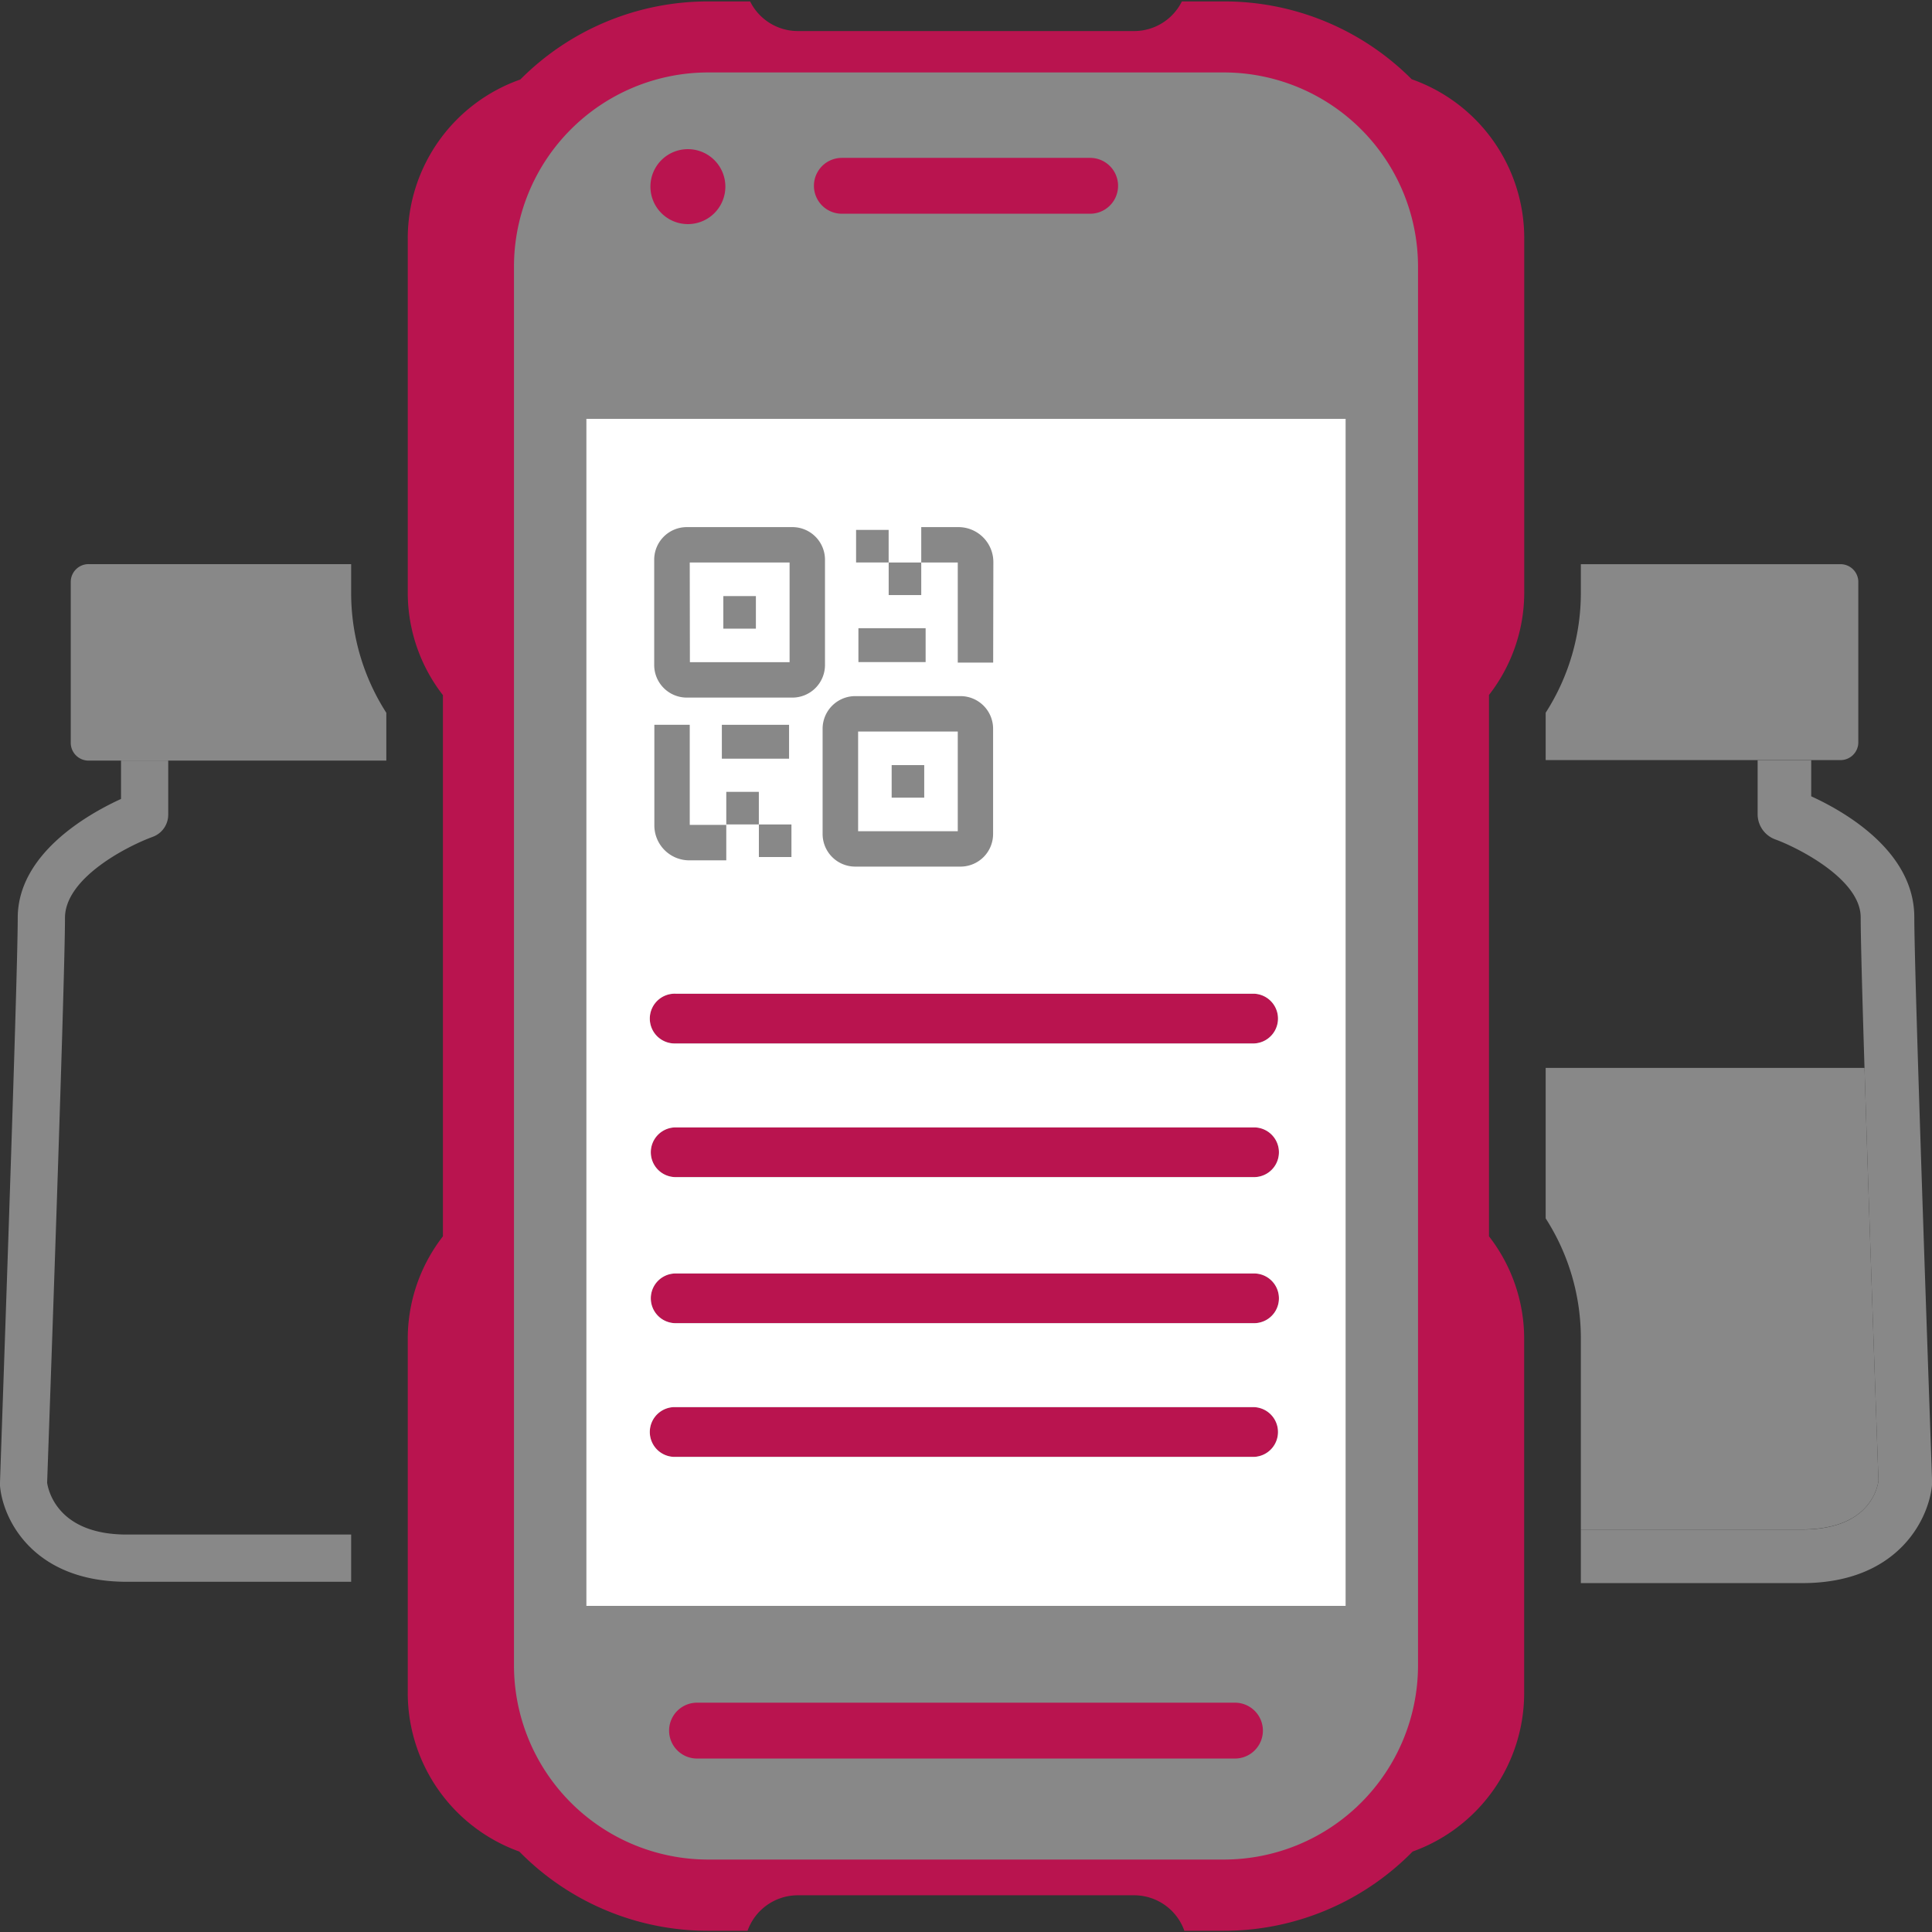
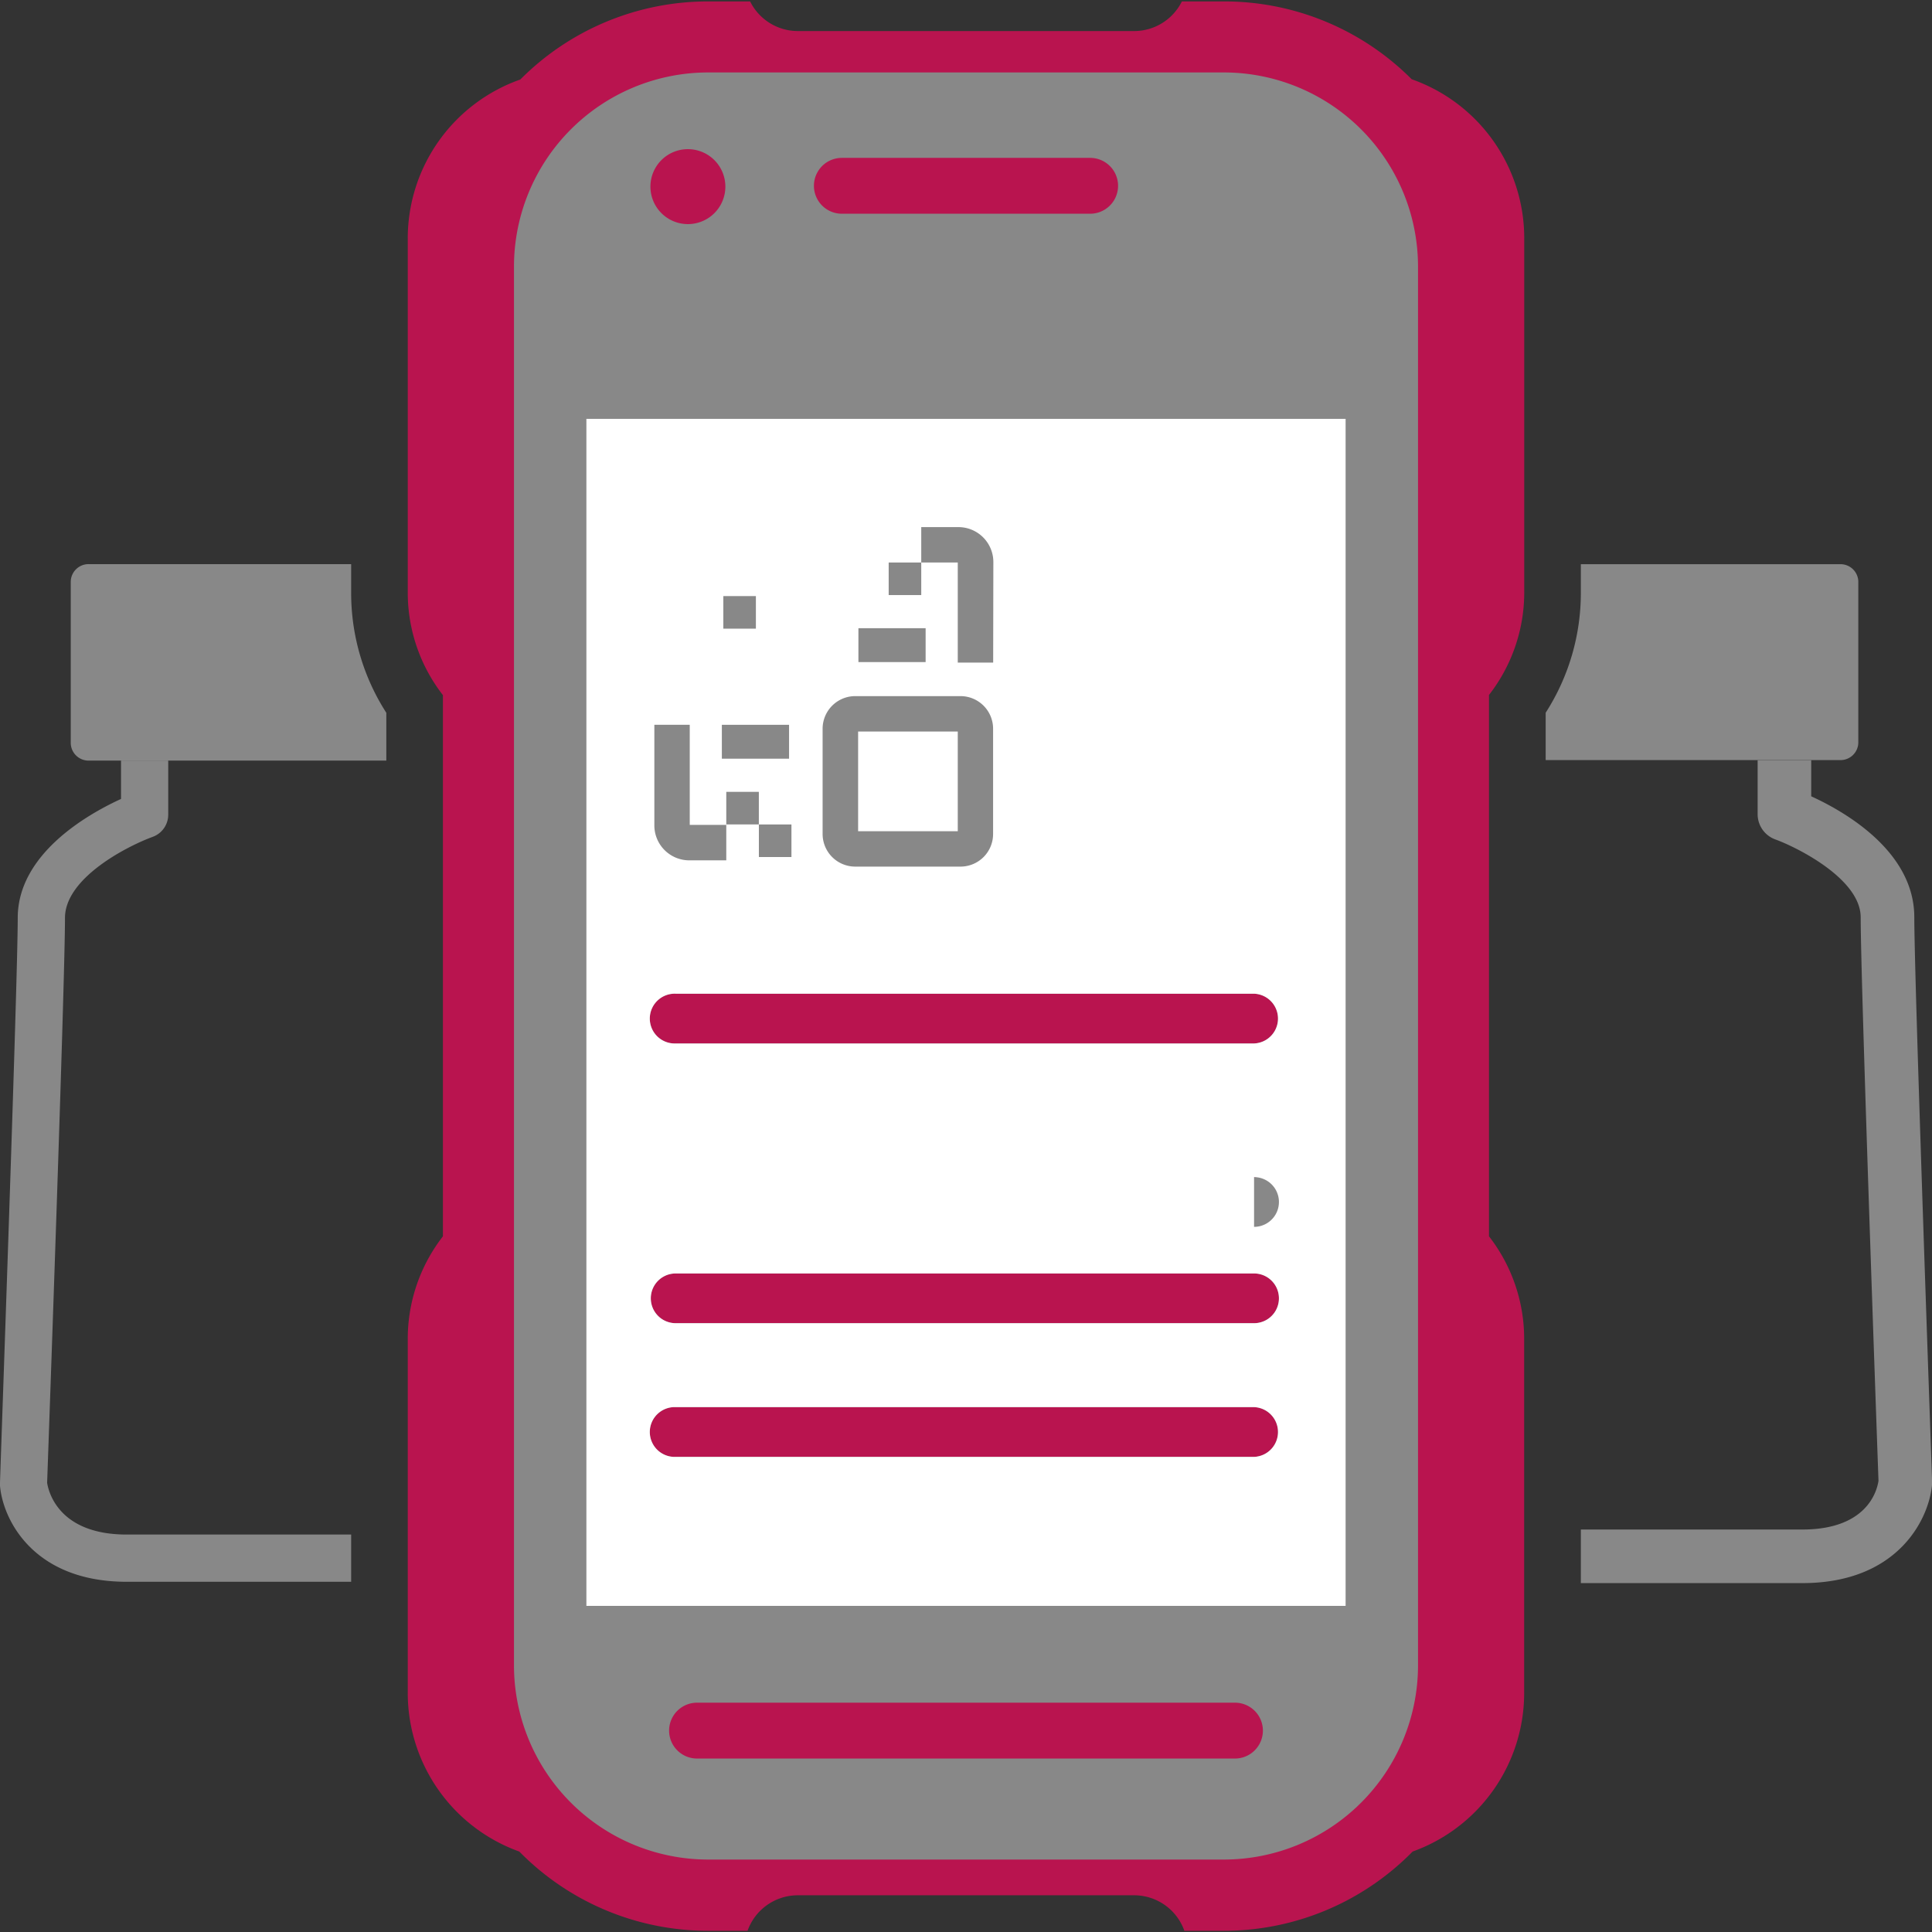
<svg xmlns="http://www.w3.org/2000/svg" id="ICONES" viewBox="0 0 512 512">
  <rect x="0" y="0" width="512" height="512" fill="#333333" stroke="none" />
-   <path d="M494.12,283h-84.5v39.88a58.7,58.7,0,0,1,9.32,31.88v50.55h58.69c17,0,19.75-10,20.19-12.89C497.56,385.09,495.42,325.22,494.12,283Z" style="fill:#888" />
  <path d="M400.49,412c0-.09,0-.18,0-.26C400.5,411.81,400.49,411.9,400.49,412Z" style="fill:#0371b7" />
  <path d="M507.31,243.09c0-17.4-18.25-27.91-27.32-32.06v-9.58h-14.2v14.33a7.11,7.11,0,0,0,4.7,6.68c5.85,2.13,22.61,10.51,22.61,20.63,0,17,4.34,138.67,4.72,149.36-.44,2.86-3.2,12.89-20.19,12.89H418.94v14.2h58.69c25.47,0,33.63-17.12,34.39-26.18a7.85,7.85,0,0,0,0-.84C512,391.2,507.31,260.24,507.31,243.09Z" style="fill:#888" />
  <path d="M487.58,149.52H418.94V157a58.68,58.68,0,0,1-9.32,31.88v12.55h78a4.71,4.71,0,0,0,4.85-4.56V154.08A4.71,4.71,0,0,0,487.58,149.52Z" style="fill:#888" />
  <path d="M133.06,412.36h0Z" style="fill:#ba054d" />
  <path d="M133,411.49c0,.05,0,.11,0,.16S133,411.54,133,411.49Z" style="fill:#ba054d" />
  <path d="M93.06,406.67H33.58c-18,0-20.72-11.3-21.09-13.72.36-10.2,4.73-132.63,4.73-149.69,0-10.69,16.77-19.13,23.23-21.48a6.25,6.25,0,0,0,4.13-5.88V201.55H32.07v10.18C23.49,215.65,4.7,226.18,4.7,243.26S0,391.68,0,393a6,6,0,0,0,0,.74c.73,8.8,8.7,25.45,33.6,25.45H93.06Z" style="fill:#888" />
  <path d="M133,201.55V223.9a53,53,0,0,0-4.91-2.11A6.27,6.27,0,0,1,124,215.9V201.55Z" style="fill:#888" />
  <path d="M102.38,188.9A58.68,58.68,0,0,1,93.06,157v-7.5H23.61a4.72,4.72,0,0,0-4.86,4.57V197a4.73,4.73,0,0,0,4.86,4.57h78.77Z" style="fill:#888" />
  <path d="M403.94,157v-94a44.65,44.65,0,0,0-29.83-42A70.06,70.06,0,0,0,324.37.38H313.21a14.12,14.12,0,0,1-12.6,7.85H211.39A14.12,14.12,0,0,1,198.79.38H187.63a70.06,70.06,0,0,0-49.74,20.69,44.65,44.65,0,0,0-29.83,42v94a44.23,44.23,0,0,0,9.32,27.15V327.64a44.23,44.23,0,0,0-9.32,27.15v94a44.66,44.66,0,0,0,29.56,41.89,70.06,70.06,0,0,0,50,21h10.49a14.13,14.13,0,0,1,13.27-9.41h89.22a14.13,14.13,0,0,1,13.27,9.41h10.49a70.06,70.06,0,0,0,50-21,44.66,44.66,0,0,0,29.56-41.89v-94a44.23,44.23,0,0,0-9.32-27.15V184.17A44.23,44.23,0,0,0,403.94,157Z" style="fill:#b9144f" />
  <path d="M324.37,19.2H187.63a51.48,51.48,0,0,0-51.42,51.43V441.37a51.48,51.48,0,0,0,51.42,51.43H324.37a51.48,51.48,0,0,0,51.42-51.43V70.63A51.48,51.48,0,0,0,324.37,19.2ZM223.1,41.84h65.8a7.4,7.4,0,1,1,0,14.8H223.1a7.4,7.4,0,0,1,0-14.8Zm-40.8-2.31a9.93,9.93,0,1,1-9.93,9.92A9.92,9.92,0,0,1,182.3,39.53Zm145,426.5H184.72a7.4,7.4,0,0,1,0-14.8H327.28a7.4,7.4,0,1,1,0,14.8Zm5.06-79.94H179.06a6.6,6.6,0,1,1,0-13.19H332.34a6.6,6.6,0,0,1,0,13.19Zm0-35.43H179.06a6.59,6.59,0,1,1,0-13.18H332.34a6.59,6.59,0,1,1,0,13.18Zm0-38.71H179.06a6.59,6.59,0,1,1,0-13.18H332.34a6.59,6.59,0,1,1,0,13.18Zm0-35.42H179.06a6.6,6.6,0,1,1,0-13.19H332.34a6.6,6.6,0,0,1,0,13.19Z" style="fill:#888" />
-   <path d="M155.4,111V425.58H356.6V111ZM332.34,386.09H179.06a6.6,6.6,0,1,1,0-13.19H332.34a6.6,6.6,0,0,1,0,13.19Zm0-35.43H179.06a6.59,6.59,0,1,1,0-13.18H332.34a6.59,6.59,0,1,1,0,13.18Zm0-38.71H179.06a6.59,6.59,0,1,1,0-13.18H332.34a6.59,6.59,0,1,1,0,13.18Zm0-35.42H179.06a6.6,6.6,0,1,1,0-13.19H332.34a6.6,6.6,0,0,1,0,13.19Z" style="fill:#fff" />
+   <path d="M155.4,111V425.58H356.6V111ZM332.34,386.09H179.06a6.6,6.6,0,1,1,0-13.19H332.34a6.6,6.6,0,0,1,0,13.19Zm0-35.43H179.06a6.59,6.59,0,1,1,0-13.18H332.34a6.59,6.59,0,1,1,0,13.18Zm0-38.71H179.06H332.34a6.59,6.59,0,1,1,0,13.18Zm0-35.42H179.06a6.6,6.6,0,1,1,0-13.19H332.34a6.6,6.6,0,0,1,0,13.19Z" style="fill:#fff" />
  <path d="M192.47,228h-9.81a9.26,9.26,0,0,1-9.25-9.25V192.08h9.38V218.6h9.68Z" style="fill:#888" />
  <path d="M263.2,175.59h-9.38V149.07h-9.68v-9.38H254a9.26,9.26,0,0,1,9.25,9.25Z" style="fill:#888" />
-   <path d="M210,184.87H182a8.64,8.64,0,0,1-8.63-8.63V148.32a8.64,8.64,0,0,1,8.63-8.63H210a8.64,8.64,0,0,1,8.63,8.63v27.92A8.64,8.64,0,0,1,210,184.87Zm-27.17-9.38h26.42V149.07H182.79Z" style="fill:#888" />
  <path d="M254.57,229.66H226.66A8.65,8.65,0,0,1,218,221V193.11a8.65,8.65,0,0,1,8.64-8.63h27.91a8.64,8.64,0,0,1,8.63,8.63V221A8.64,8.64,0,0,1,254.57,229.66Zm-27.16-9.38h26.41V193.86H227.41Z" style="fill:#888" />
  <rect x="191.3" y="192.08" width="17.81" height="8.98" style="fill:#888" />
  <rect x="192.47" y="209.85" width="8.63" height="8.63" style="fill:#888" />
  <rect x="201.11" y="218.49" width="8.63" height="8.63" style="fill:#888" />
  <rect x="227.49" y="166.49" width="17.81" height="8.98" transform="translate(472.79 341.95) rotate(180)" style="fill:#888" />
  <rect x="235.5" y="149.06" width="8.63" height="8.63" transform="translate(479.64 306.76) rotate(180)" style="fill:#888" />
-   <rect x="226.87" y="140.43" width="8.63" height="8.63" transform="translate(462.37 289.49) rotate(180)" style="fill:#888" />
  <rect x="191.68" y="157.96" width="8.63" height="8.63" transform="translate(392 324.56) rotate(180)" style="fill:#888" />
-   <rect x="236.3" y="202.75" width="8.63" height="8.63" transform="translate(481.23 414.14) rotate(180)" style="fill:#888" />
</svg>